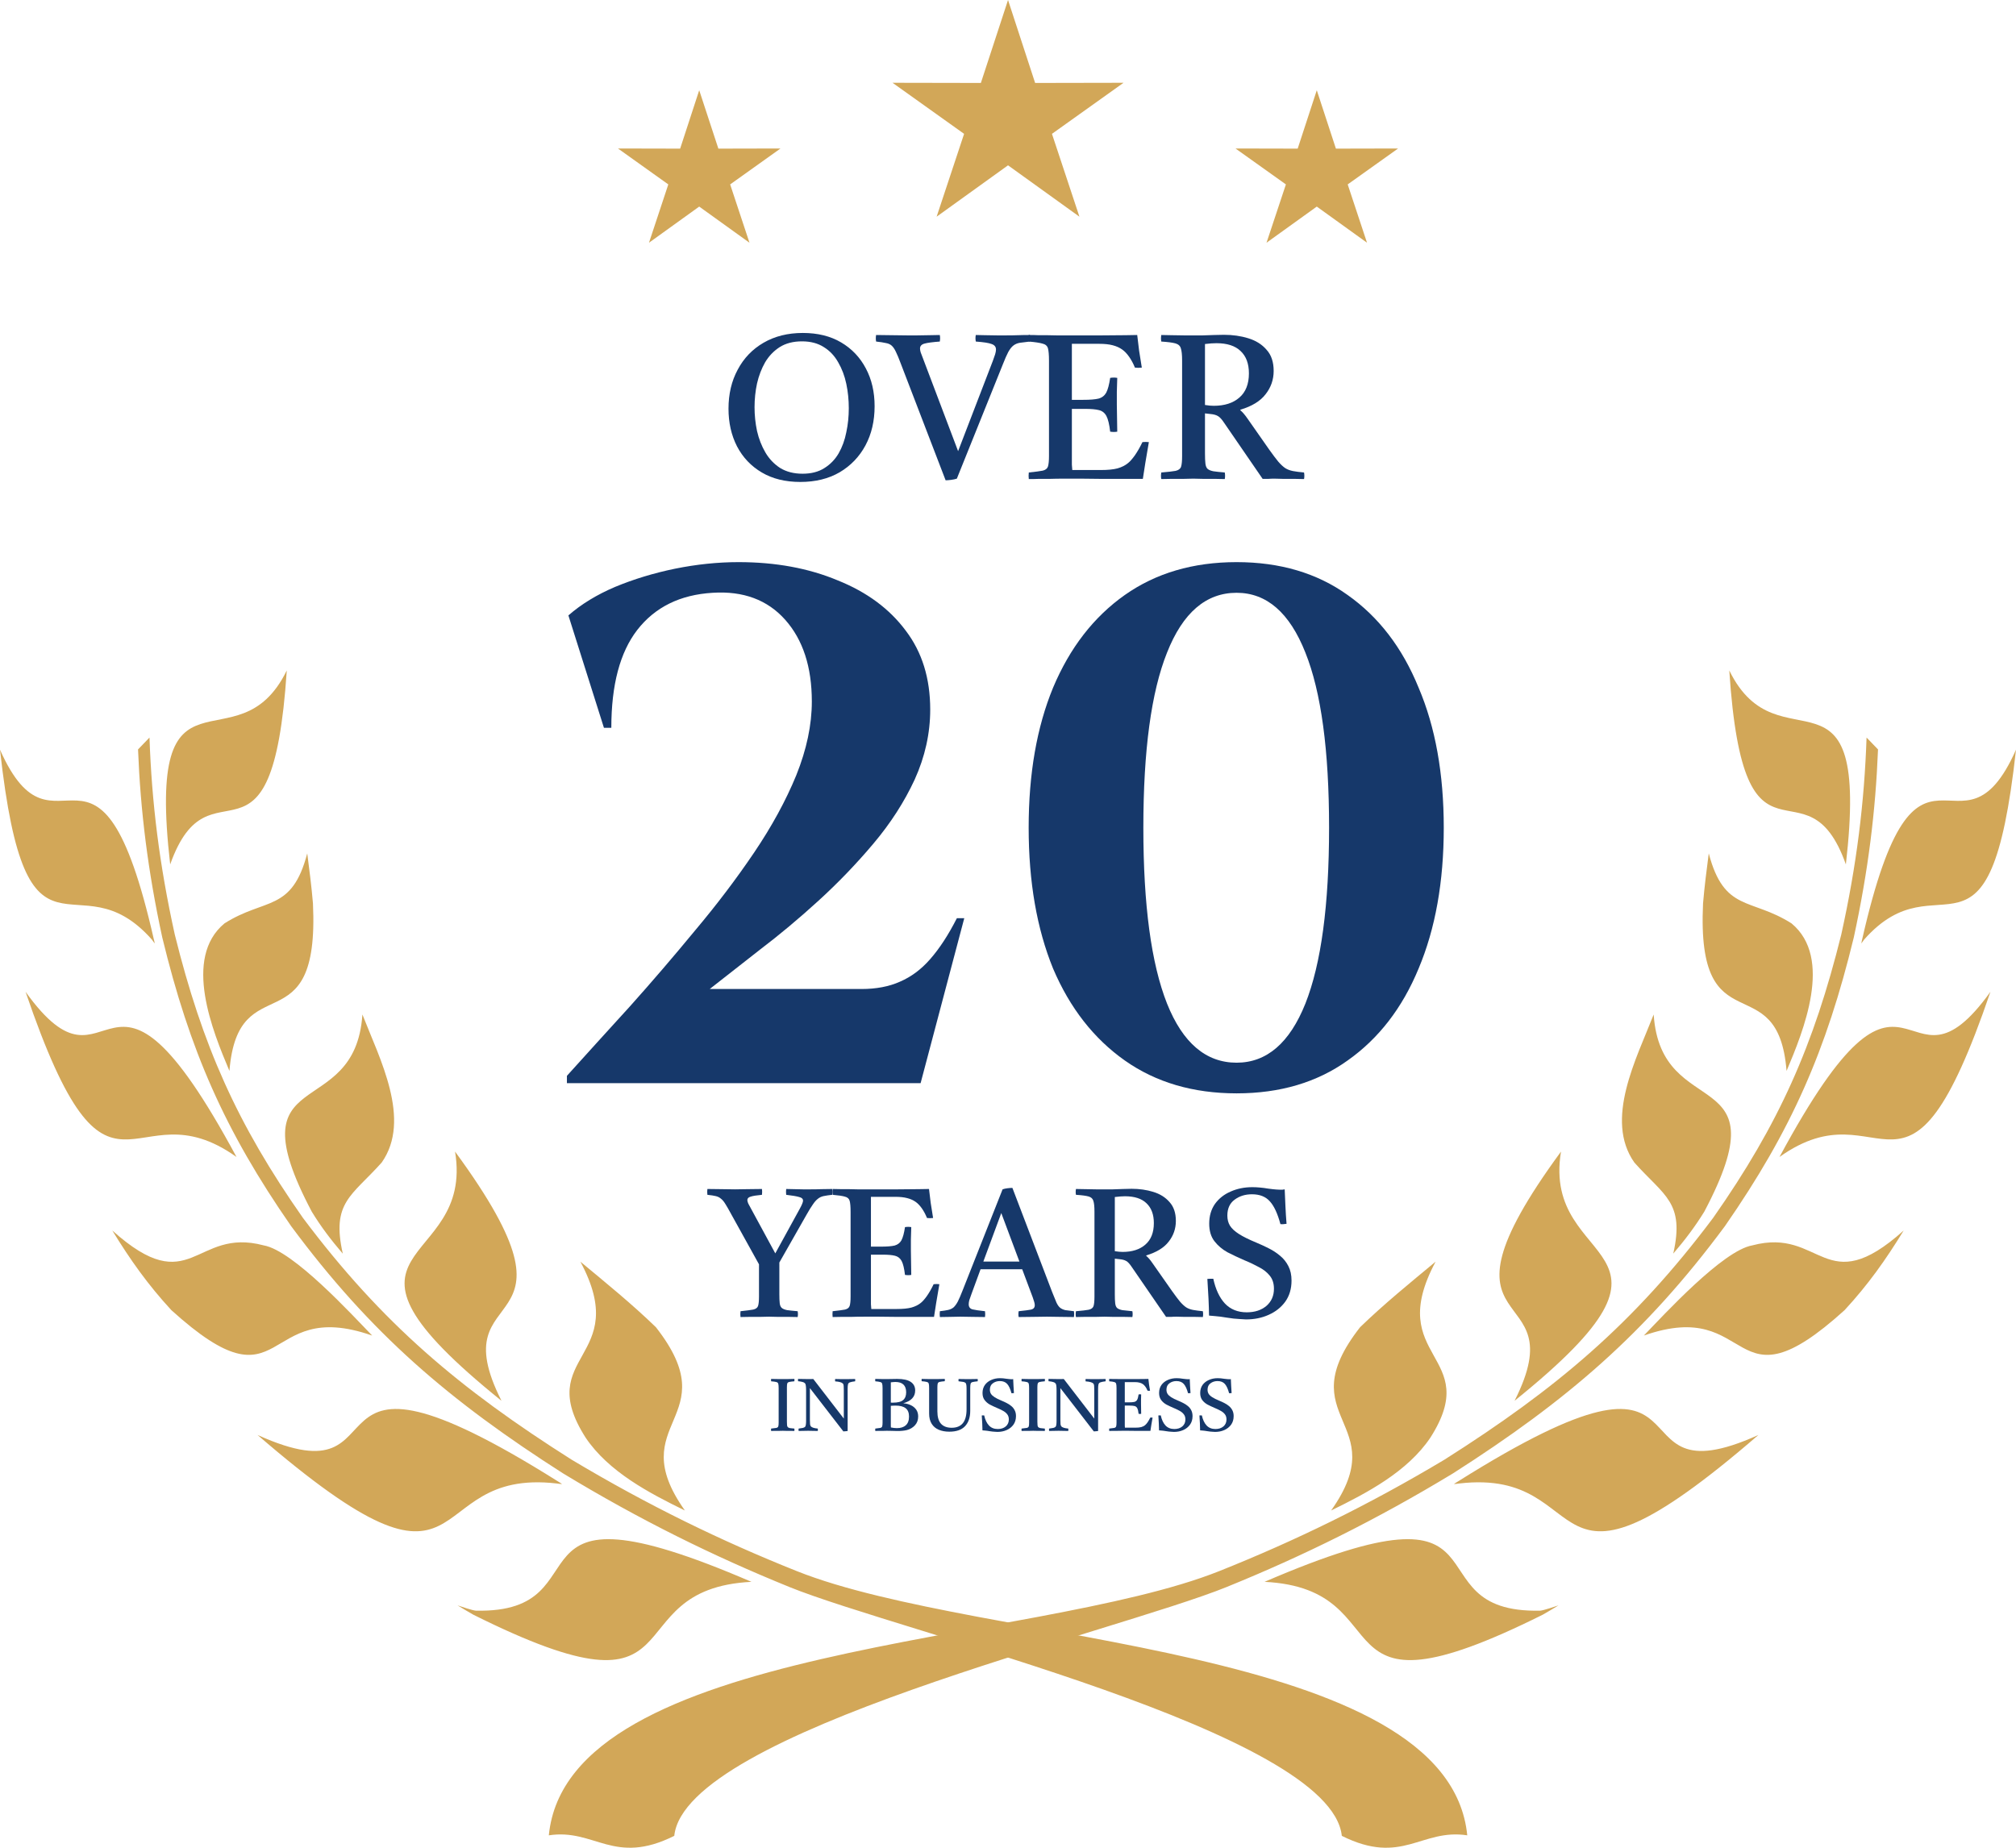
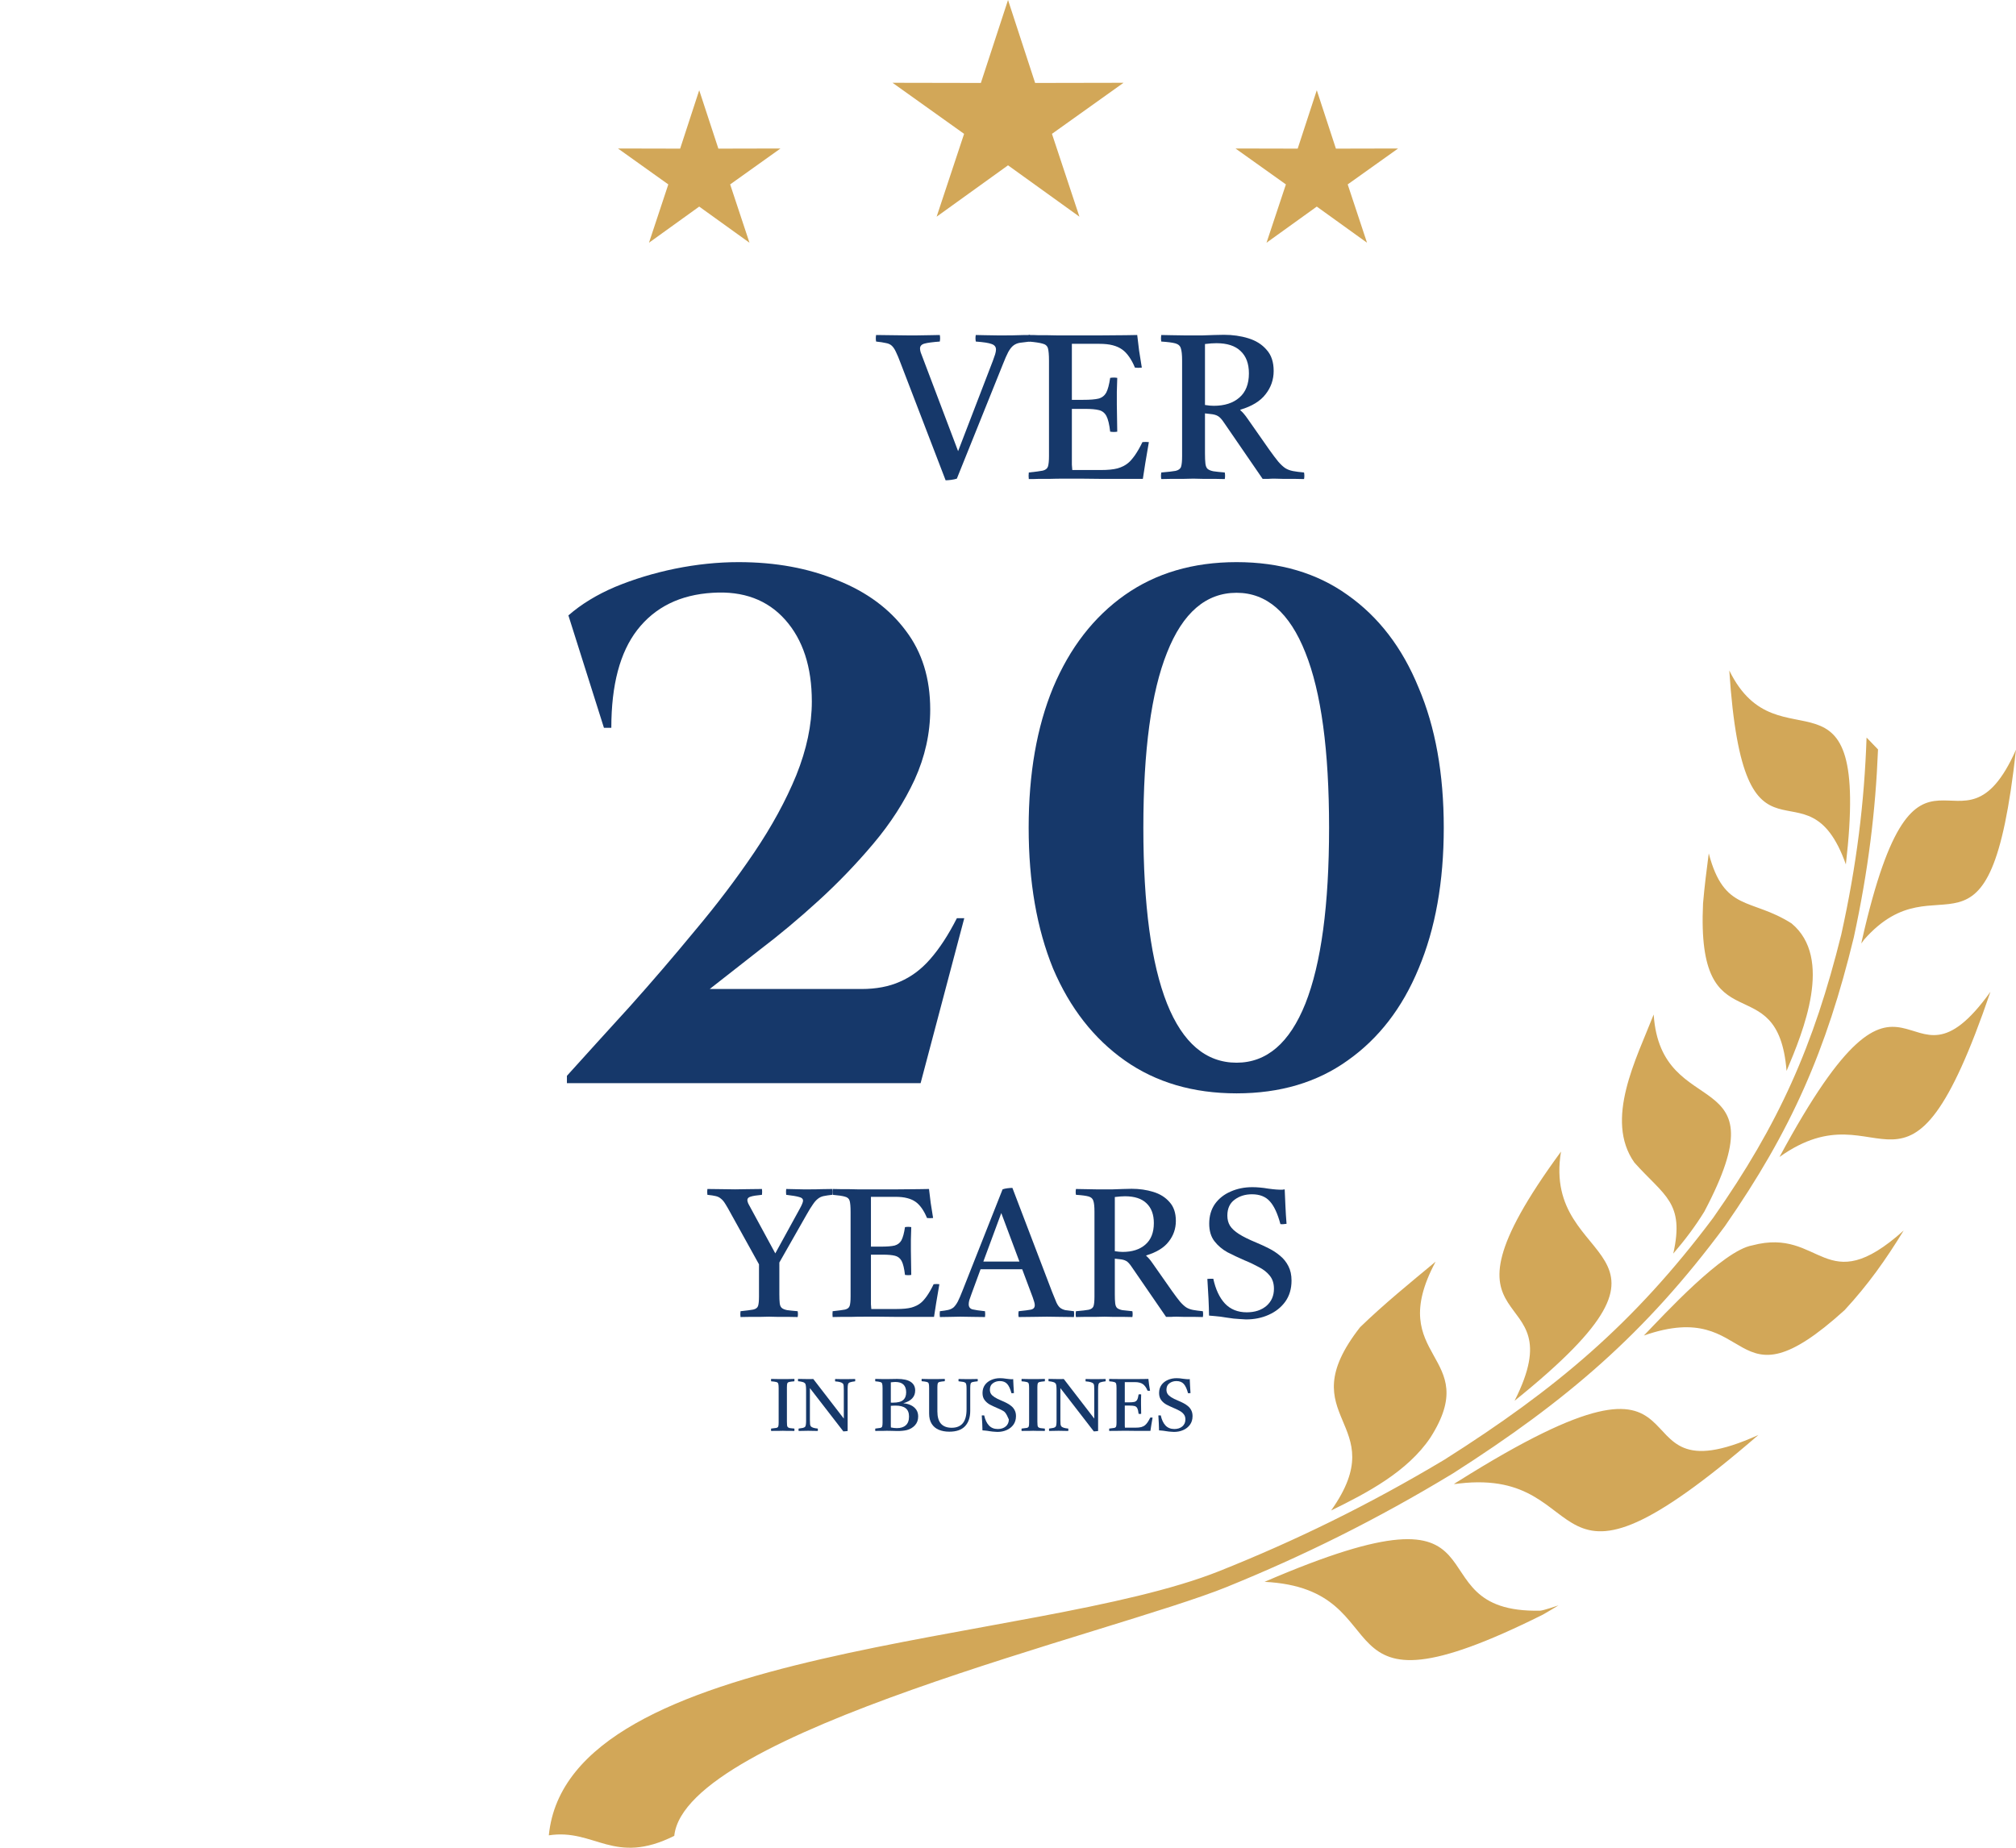
<svg xmlns="http://www.w3.org/2000/svg" width="72" height="66" viewBox="0 0 72 66" fill="none">
  <path fill-rule="evenodd" clip-rule="evenodd" d="M36.001 0L36.969 2.963L40.126 2.957L37.57 4.781L38.551 7.74L36.001 5.905L33.451 7.74L34.432 4.781L31.876 2.957L35.031 2.963L36.001 0Z" fill="#D2A758" />
  <path fill-rule="evenodd" clip-rule="evenodd" d="M24.972 3.223L25.656 5.309L27.875 5.304L26.077 6.587L26.767 8.67L24.972 7.379L23.178 8.67L23.868 6.587L22.07 5.304L24.291 5.309L24.972 3.223Z" fill="#D2A758" />
  <path fill-rule="evenodd" clip-rule="evenodd" d="M47.028 3.223L47.711 5.309L49.932 5.304L48.132 6.587L48.822 8.67L47.028 7.379L45.233 8.67L45.925 6.587L44.125 5.304L46.346 5.309L47.028 3.223Z" fill="#D2A758" />
  <path d="M47.542 53.953C48.828 53.325 50.265 52.568 51.082 51.356C52.992 48.369 49.404 48.553 51.272 45.066C50.356 45.826 49.429 46.579 48.574 47.408C45.999 50.703 49.802 50.76 47.542 53.951M45.159 56.504C54.421 52.507 50.188 57.64 55.009 57.532C55.133 57.522 55.527 57.388 55.661 57.343C55.476 57.457 55.288 57.567 55.1 57.675C46.798 61.817 50.234 56.755 45.159 56.502V56.504ZM51.925 53.01C51.96 52.987 52.038 52.931 52.071 52.916C61.791 46.807 57.237 53.769 62.8 51.257C54.784 58.184 57.129 52.409 52.119 52.989C52.092 52.998 51.964 53.006 51.925 53.01ZM54.092 50.035C61.2 44.311 55.04 45.433 55.75 41.134C50.645 48.096 56.345 45.575 54.092 50.035ZM58.709 47.705C59.421 46.97 61.529 44.665 62.584 44.484C65.065 43.824 65.16 46.488 67.989 43.953C67.344 45.005 66.719 45.887 65.879 46.797C61.721 50.564 62.72 46.298 58.709 47.705ZM59.757 44.781C60.176 44.291 60.529 43.828 60.868 43.279C63.709 37.899 59.32 40.159 59.06 36.237C58.442 37.819 57.292 39.994 58.37 41.525C59.437 42.721 60.174 42.941 59.759 44.781H59.757ZM63.554 41.326C68.309 32.495 67.931 39.821 71.087 35.427C68.065 44.285 67.291 38.662 63.554 41.326ZM63.806 38.253C64.403 36.838 65.48 34.223 63.983 32.983C62.528 32.059 61.58 32.586 61.027 30.483C60.949 31.077 60.874 31.67 60.823 32.269C60.577 37.479 63.496 34.413 63.806 38.251V38.253ZM66.475 33.702C66.481 33.674 66.498 33.574 66.506 33.553C68.476 24.883 70.012 31.261 72 26.779C71.056 35.327 69.275 30.497 66.57 33.568C66.552 33.6 66.5 33.665 66.475 33.7V33.702ZM65.924 30.876C66.816 23.118 63.533 27.575 61.76 23.948C62.282 31.869 64.502 26.87 65.924 30.876ZM43.828 56.679C46.534 55.58 49.15 54.291 51.892 52.629C55.942 50.041 58.75 47.651 61.605 43.796C63.983 40.371 65.228 37.514 66.207 33.484C66.723 31.1 66.985 28.968 67.072 26.769L66.663 26.345C66.583 28.664 66.312 30.884 65.759 33.384C64.776 37.341 63.54 40.143 61.184 43.501C58.353 47.278 55.579 49.611 51.582 52.142C48.849 53.776 46.243 55.042 43.545 56.119C36.897 58.773 20.273 58.699 19.601 65.557C21.246 65.305 21.917 66.655 24.081 65.576C24.471 61.864 39.771 58.327 43.83 56.679H43.828Z" fill="#D2A758" />
-   <path d="M24.458 53.953C23.172 53.325 21.735 52.568 20.918 51.356C19.008 48.369 22.596 48.553 20.728 45.066C21.644 45.826 22.571 46.579 23.426 47.408C26 50.703 22.198 50.76 24.458 53.951M26.841 56.504C17.579 52.507 21.812 57.64 16.993 57.532C16.869 57.522 16.475 57.388 16.341 57.343C16.526 57.457 16.714 57.567 16.902 57.675C25.204 61.817 21.768 56.755 26.841 56.502V56.504ZM20.075 53.01C20.038 52.987 19.962 52.931 19.929 52.916C10.209 46.807 14.763 53.769 9.199 51.257C17.216 58.184 14.871 52.409 19.881 52.989C19.908 52.998 20.036 53.006 20.075 53.01ZM17.91 50.035C10.802 44.311 16.962 45.433 16.252 41.134C21.357 48.096 15.657 45.575 17.91 50.035ZM13.291 47.705C12.579 46.97 10.471 44.665 9.416 44.484C6.937 43.824 6.84 46.488 4.011 43.953C4.655 45.005 5.281 45.887 6.119 46.797C10.277 50.564 9.278 46.298 13.289 47.705H13.291ZM12.243 44.781C11.823 44.291 11.47 43.828 11.134 43.279C8.293 37.899 12.682 40.159 12.943 36.237C13.56 37.819 14.71 39.994 13.632 41.525C12.565 42.721 11.828 42.941 12.243 44.781ZM8.446 41.326C3.691 32.495 4.069 39.821 0.913 35.427C3.935 44.285 4.709 38.662 8.446 41.326ZM8.194 38.253C7.597 36.838 6.522 34.223 8.017 32.983C9.472 32.059 10.42 32.586 10.973 30.483C11.051 31.077 11.126 31.67 11.177 32.269C11.423 37.479 8.504 34.413 8.194 38.251V38.253ZM5.527 33.702C5.521 33.674 5.504 33.574 5.494 33.553C3.524 24.883 1.988 31.261 0 26.779C0.943 35.327 2.725 30.497 5.43 33.568C5.448 33.6 5.5 33.665 5.527 33.7V33.702ZM6.078 30.876C5.186 23.118 8.467 27.575 10.242 23.948C9.72 31.869 7.5 26.87 6.078 30.876ZM28.174 56.679C25.468 55.58 22.852 54.291 20.11 52.629C16.06 50.041 13.252 47.651 10.397 43.796C8.019 40.371 6.774 37.514 5.795 33.484C5.279 31.1 5.017 28.968 4.93 26.769L5.339 26.345C5.419 28.664 5.69 30.884 6.243 33.384C7.226 37.341 8.462 40.143 10.818 43.501C13.649 47.278 16.423 49.611 20.42 52.142C23.154 53.776 25.759 55.042 28.457 56.119C35.103 58.773 51.727 58.699 52.402 65.557C50.756 65.305 50.083 66.655 47.922 65.576C47.529 61.864 32.231 58.327 28.172 56.679H28.174Z" fill="#D2A758" />
-   <path d="M31.236 14.51C31.236 15.037 31.127 15.504 30.909 15.91C30.691 16.315 30.384 16.635 29.987 16.87C29.591 17.1 29.123 17.215 28.583 17.215C28.047 17.215 27.589 17.102 27.208 16.877C26.826 16.652 26.531 16.342 26.323 15.946C26.12 15.55 26.018 15.101 26.018 14.598C26.018 14.075 26.127 13.61 26.346 13.205C26.564 12.794 26.871 12.474 27.267 12.244C27.668 12.01 28.137 11.893 28.672 11.893C29.202 11.893 29.658 12.005 30.039 12.23C30.421 12.455 30.716 12.765 30.924 13.161C31.132 13.552 31.236 14.001 31.236 14.51ZM30.314 14.583C30.314 14.285 30.285 13.994 30.225 13.71C30.166 13.427 30.069 13.171 29.935 12.941C29.806 12.711 29.636 12.53 29.422 12.398C29.209 12.261 28.949 12.193 28.642 12.193C28.33 12.193 28.065 12.261 27.847 12.398C27.634 12.535 27.46 12.716 27.326 12.941C27.198 13.166 27.101 13.417 27.037 13.696C26.977 13.974 26.948 14.258 26.948 14.546C26.948 14.83 26.977 15.113 27.037 15.397C27.101 15.675 27.2 15.929 27.334 16.159C27.468 16.389 27.644 16.574 27.862 16.716C28.085 16.853 28.352 16.921 28.664 16.921C28.971 16.921 29.229 16.855 29.437 16.723C29.65 16.591 29.821 16.416 29.95 16.196C30.079 15.971 30.171 15.719 30.225 15.441C30.285 15.162 30.314 14.876 30.314 14.583Z" fill="#16386A" />
  <path d="M33.772 17.156L32.167 12.977C32.102 12.802 32.045 12.665 31.996 12.567C31.951 12.469 31.901 12.396 31.847 12.347C31.793 12.298 31.721 12.266 31.631 12.252C31.547 12.232 31.433 12.215 31.29 12.2C31.275 12.122 31.275 12.044 31.29 11.966C31.463 11.966 31.644 11.968 31.832 11.973C32.025 11.978 32.211 11.98 32.39 11.98C32.499 11.98 32.622 11.98 32.761 11.98C32.905 11.976 33.046 11.973 33.185 11.973C33.328 11.968 33.455 11.966 33.564 11.966C33.579 12.039 33.579 12.117 33.564 12.2C33.301 12.22 33.118 12.244 33.014 12.274C32.91 12.303 32.858 12.362 32.858 12.45C32.858 12.484 32.865 12.528 32.88 12.582C32.9 12.63 32.922 12.689 32.947 12.758L34.218 16.115L35.459 12.889C35.494 12.797 35.521 12.719 35.541 12.655C35.561 12.586 35.571 12.53 35.571 12.486C35.571 12.389 35.519 12.323 35.414 12.288C35.315 12.249 35.127 12.22 34.85 12.2C34.835 12.117 34.835 12.039 34.85 11.966C34.924 11.966 35.033 11.968 35.177 11.973C35.32 11.973 35.464 11.976 35.608 11.98C35.751 11.98 35.86 11.98 35.935 11.98C36.093 11.98 36.234 11.978 36.358 11.973C36.487 11.968 36.628 11.966 36.782 11.966C36.797 12.044 36.797 12.122 36.782 12.2C36.638 12.215 36.519 12.23 36.425 12.244C36.336 12.259 36.259 12.291 36.195 12.34C36.13 12.389 36.069 12.467 36.009 12.574C35.955 12.677 35.89 12.824 35.816 13.014L34.173 17.097C34.114 17.117 34.044 17.131 33.965 17.141C33.891 17.151 33.827 17.156 33.772 17.156Z" fill="#16386A" />
  <path d="M36.743 17.112C36.733 17.039 36.733 16.96 36.743 16.877C36.976 16.853 37.142 16.831 37.241 16.811C37.34 16.787 37.402 16.738 37.427 16.665C37.451 16.587 37.464 16.462 37.464 16.291V12.882C37.464 12.677 37.451 12.53 37.427 12.442C37.402 12.354 37.337 12.298 37.233 12.274C37.134 12.244 36.971 12.22 36.743 12.2C36.733 12.127 36.733 12.049 36.743 11.966C36.872 11.966 36.983 11.968 37.077 11.973C37.176 11.973 37.276 11.973 37.375 11.973C37.474 11.973 37.593 11.976 37.731 11.98C37.87 11.98 38.046 11.98 38.259 11.98C38.651 11.98 39.017 11.98 39.359 11.98C39.701 11.976 39.986 11.973 40.214 11.973C40.442 11.968 40.575 11.966 40.615 11.966C40.635 12.147 40.657 12.332 40.682 12.523C40.712 12.714 40.744 12.916 40.779 13.131C40.694 13.141 40.613 13.141 40.533 13.131C40.474 12.985 40.404 12.855 40.325 12.743C40.246 12.63 40.164 12.545 40.08 12.486C39.986 12.418 39.872 12.367 39.738 12.332C39.609 12.298 39.448 12.281 39.255 12.281H38.281V14.282H38.69C38.928 14.282 39.109 14.268 39.233 14.238C39.357 14.204 39.448 14.133 39.508 14.026C39.567 13.913 39.614 13.737 39.649 13.498C39.738 13.483 39.822 13.483 39.902 13.498C39.897 13.713 39.892 13.879 39.887 13.996C39.887 14.109 39.887 14.192 39.887 14.246C39.887 14.299 39.887 14.343 39.887 14.378C39.887 14.407 39.887 14.431 39.887 14.451L39.902 15.419C39.827 15.433 39.743 15.433 39.649 15.419C39.619 15.159 39.575 14.974 39.515 14.861C39.456 14.749 39.367 14.678 39.248 14.649C39.134 14.62 38.97 14.605 38.757 14.605H38.281V16.196C38.281 16.362 38.281 16.496 38.281 16.599C38.286 16.697 38.291 16.76 38.296 16.789H39.315C39.562 16.789 39.76 16.77 39.909 16.731C40.063 16.687 40.189 16.623 40.288 16.54C40.357 16.486 40.439 16.393 40.533 16.262C40.627 16.125 40.717 15.968 40.801 15.792C40.88 15.783 40.957 15.783 41.031 15.792C40.982 16.066 40.94 16.313 40.905 16.533C40.87 16.753 40.84 16.943 40.816 17.105C40.593 17.105 40.35 17.105 40.087 17.105C39.825 17.105 39.562 17.105 39.3 17.105C39.037 17.1 38.797 17.097 38.579 17.097C38.366 17.097 38.195 17.097 38.066 17.097C37.833 17.097 37.642 17.1 37.493 17.105C37.35 17.105 37.221 17.105 37.107 17.105C36.998 17.11 36.877 17.112 36.743 17.112Z" fill="#16386A" />
  <path d="M43.229 14.788L43.035 14.766V16.196C43.035 16.347 43.04 16.467 43.05 16.555C43.06 16.643 43.085 16.706 43.125 16.745C43.169 16.785 43.239 16.814 43.333 16.833C43.432 16.848 43.568 16.863 43.742 16.877C43.756 16.956 43.756 17.034 43.742 17.112C43.642 17.112 43.523 17.11 43.385 17.105C43.246 17.105 43.107 17.105 42.968 17.105C42.83 17.1 42.713 17.097 42.619 17.097C42.53 17.097 42.414 17.1 42.27 17.105C42.126 17.105 41.983 17.105 41.839 17.105C41.695 17.11 41.574 17.112 41.475 17.112C41.46 17.039 41.46 16.96 41.475 16.877C41.712 16.858 41.883 16.838 41.987 16.819C42.092 16.794 42.156 16.745 42.181 16.672C42.206 16.594 42.218 16.467 42.218 16.291V12.875C42.218 12.675 42.203 12.53 42.173 12.442C42.148 12.354 42.084 12.296 41.98 12.266C41.876 12.237 41.708 12.215 41.475 12.2C41.46 12.127 41.46 12.049 41.475 11.966C41.569 11.966 41.69 11.968 41.839 11.973C41.992 11.973 42.141 11.976 42.285 11.98C42.433 11.98 42.542 11.98 42.612 11.98C42.701 11.98 42.815 11.98 42.954 11.98C43.097 11.976 43.239 11.971 43.377 11.966C43.521 11.961 43.633 11.959 43.712 11.959C44.024 11.959 44.314 12 44.581 12.083C44.854 12.166 45.072 12.303 45.235 12.494C45.404 12.679 45.488 12.931 45.488 13.249C45.488 13.562 45.391 13.84 45.198 14.084C45.01 14.329 44.71 14.512 44.299 14.634V14.656C44.373 14.715 44.457 14.813 44.552 14.949L45.332 16.064C45.461 16.244 45.567 16.386 45.652 16.489C45.741 16.591 45.825 16.67 45.904 16.723C45.983 16.772 46.075 16.806 46.179 16.826C46.283 16.846 46.415 16.863 46.573 16.877C46.588 16.956 46.588 17.034 46.573 17.112C46.479 17.112 46.363 17.11 46.224 17.105C46.085 17.105 45.951 17.105 45.822 17.105C45.694 17.1 45.59 17.097 45.51 17.097C45.431 17.097 45.362 17.1 45.302 17.105C45.243 17.105 45.173 17.105 45.094 17.105L43.719 15.103C43.635 14.976 43.561 14.896 43.496 14.861C43.432 14.822 43.343 14.798 43.229 14.788ZM43.035 14.466C43.1 14.475 43.157 14.483 43.206 14.488C43.256 14.492 43.303 14.495 43.348 14.495C43.734 14.495 44.039 14.397 44.262 14.202C44.49 14.006 44.604 13.718 44.604 13.337C44.604 12.99 44.505 12.723 44.306 12.538C44.113 12.352 43.826 12.259 43.444 12.259C43.395 12.259 43.333 12.261 43.258 12.266C43.189 12.271 43.115 12.279 43.035 12.288V14.466Z" fill="#16386A" />
  <path d="M21.569 25.996L20.3 21.982C20.758 21.582 21.313 21.243 21.965 20.965C22.634 20.687 23.348 20.47 24.105 20.314C24.881 20.157 25.638 20.079 26.378 20.079C27.699 20.079 28.88 20.296 29.919 20.731C30.959 21.148 31.769 21.747 32.35 22.529C32.932 23.294 33.222 24.232 33.222 25.344C33.222 26.195 33.037 27.029 32.667 27.846C32.297 28.645 31.804 29.41 31.188 30.14C30.588 30.852 29.937 31.53 29.232 32.173C28.527 32.816 27.831 33.398 27.144 33.919C26.475 34.44 25.876 34.91 25.347 35.327H30.765C31.293 35.327 31.751 35.24 32.139 35.066C32.544 34.892 32.905 34.623 33.222 34.258C33.557 33.876 33.874 33.389 34.174 32.798H34.438L32.879 38.689H20.247V38.428C20.952 37.646 21.701 36.821 22.493 35.952C23.286 35.066 24.061 34.162 24.819 33.242C25.594 32.321 26.299 31.391 26.933 30.453C27.567 29.514 28.069 28.593 28.439 27.69C28.809 26.769 28.994 25.891 28.994 25.057C28.994 23.824 28.677 22.851 28.043 22.138C27.409 21.426 26.545 21.104 25.453 21.174C24.29 21.243 23.392 21.686 22.758 22.503C22.141 23.302 21.833 24.467 21.833 25.996H21.569Z" fill="#16386A" />
  <path d="M44.164 20.079C45.714 20.079 47.035 20.47 48.128 21.252C49.237 22.034 50.083 23.137 50.664 24.562C51.264 25.97 51.563 27.638 51.563 29.566C51.563 31.495 51.264 33.172 50.664 34.597C50.083 36.004 49.237 37.099 48.128 37.881C47.035 38.663 45.714 39.054 44.164 39.054C42.614 39.054 41.283 38.663 40.173 37.881C39.064 37.099 38.209 36.004 37.61 34.597C37.029 33.172 36.738 31.495 36.738 29.566C36.738 27.638 37.029 25.97 37.61 24.562C38.209 23.137 39.064 22.034 40.173 21.252C41.283 20.47 42.614 20.079 44.164 20.079ZM44.164 21.174C43.072 21.174 42.243 21.886 41.68 23.311C41.116 24.718 40.834 26.804 40.834 29.566C40.834 32.329 41.116 34.423 41.68 35.848C42.243 37.255 43.072 37.959 44.164 37.959C45.238 37.959 46.058 37.255 46.621 35.848C47.185 34.423 47.467 32.329 47.467 29.566C47.467 26.804 47.185 24.718 46.621 23.311C46.058 21.886 45.238 21.174 44.164 21.174Z" fill="#16386A" />
  <path d="M28.805 43.389L27.834 45.096V46.23C27.834 46.364 27.838 46.471 27.847 46.549C27.856 46.627 27.88 46.684 27.92 46.718C27.959 46.753 28.023 46.779 28.111 46.797C28.2 46.809 28.325 46.822 28.488 46.836C28.501 46.905 28.501 46.975 28.488 47.044C28.395 47.044 28.285 47.042 28.158 47.038C28.03 47.038 27.902 47.038 27.774 47.038C27.651 47.033 27.548 47.031 27.464 47.031C27.38 47.031 27.277 47.033 27.154 47.038C27.03 47.038 26.905 47.038 26.777 47.038C26.649 47.042 26.539 47.044 26.447 47.044C26.438 46.979 26.438 46.909 26.447 46.836C26.658 46.814 26.81 46.794 26.902 46.777C26.995 46.755 27.052 46.712 27.074 46.647C27.096 46.577 27.107 46.466 27.107 46.314V45.161L26.103 43.349C26.024 43.202 25.958 43.087 25.905 43.004C25.852 42.917 25.799 42.854 25.746 42.815C25.698 42.772 25.636 42.741 25.561 42.724C25.491 42.707 25.392 42.691 25.264 42.678C25.255 42.609 25.255 42.539 25.264 42.47C25.423 42.47 25.586 42.472 25.753 42.476C25.92 42.481 26.085 42.483 26.248 42.483C26.389 42.483 26.546 42.481 26.718 42.476C26.889 42.472 27.054 42.47 27.213 42.47C27.222 42.535 27.222 42.605 27.213 42.678C27.024 42.696 26.889 42.717 26.81 42.743C26.731 42.765 26.691 42.806 26.691 42.867C26.691 42.898 26.702 42.939 26.724 42.991C26.75 43.039 26.784 43.1 26.823 43.174L27.689 44.77L28.561 43.18C28.64 43.037 28.68 42.939 28.68 42.887C28.68 42.822 28.633 42.778 28.541 42.757C28.453 42.73 28.299 42.704 28.078 42.678C28.07 42.605 28.07 42.535 28.078 42.47C28.149 42.47 28.239 42.472 28.349 42.476C28.459 42.476 28.567 42.478 28.673 42.483C28.783 42.483 28.873 42.483 28.944 42.483C29.085 42.483 29.215 42.481 29.334 42.476C29.457 42.472 29.587 42.47 29.723 42.47C29.732 42.539 29.732 42.609 29.723 42.678C29.596 42.691 29.492 42.707 29.413 42.724C29.334 42.741 29.265 42.774 29.208 42.822C29.151 42.865 29.091 42.932 29.03 43.024C28.968 43.111 28.893 43.232 28.805 43.389Z" fill="#16386A" />
  <path d="M29.737 47.044C29.729 46.979 29.729 46.909 29.737 46.836C29.944 46.814 30.092 46.794 30.18 46.777C30.268 46.755 30.323 46.712 30.345 46.647C30.367 46.577 30.378 46.466 30.378 46.314V43.284C30.378 43.102 30.367 42.972 30.345 42.893C30.323 42.815 30.266 42.765 30.173 42.743C30.085 42.717 29.94 42.696 29.737 42.678C29.729 42.613 29.729 42.544 29.737 42.47C29.852 42.47 29.951 42.472 30.035 42.476C30.123 42.476 30.211 42.476 30.299 42.476C30.387 42.476 30.493 42.478 30.616 42.483C30.739 42.483 30.896 42.483 31.085 42.483C31.433 42.483 31.759 42.483 32.063 42.483C32.367 42.478 32.62 42.476 32.823 42.476C33.025 42.472 33.144 42.47 33.179 42.47C33.197 42.631 33.217 42.796 33.239 42.965C33.265 43.135 33.294 43.315 33.325 43.506C33.25 43.515 33.177 43.515 33.107 43.506C33.054 43.376 32.992 43.26 32.922 43.16C32.851 43.061 32.779 42.985 32.704 42.932C32.62 42.872 32.519 42.826 32.4 42.796C32.285 42.765 32.142 42.75 31.97 42.75H31.105V44.529H31.468C31.68 44.529 31.84 44.516 31.951 44.49C32.061 44.459 32.142 44.396 32.195 44.301C32.248 44.201 32.29 44.044 32.321 43.832C32.4 43.819 32.475 43.819 32.545 43.832C32.541 44.023 32.536 44.17 32.532 44.275C32.532 44.375 32.532 44.449 32.532 44.496C32.532 44.544 32.532 44.583 32.532 44.614C32.532 44.64 32.532 44.661 32.532 44.679L32.545 45.539C32.479 45.552 32.404 45.552 32.321 45.539C32.294 45.309 32.255 45.144 32.202 45.044C32.149 44.944 32.069 44.881 31.964 44.855C31.863 44.829 31.717 44.816 31.528 44.816H31.105V46.23C31.105 46.377 31.105 46.497 31.105 46.588C31.109 46.675 31.114 46.731 31.118 46.757H32.023C32.243 46.757 32.42 46.74 32.552 46.705C32.688 46.666 32.801 46.61 32.889 46.536C32.95 46.488 33.023 46.406 33.107 46.288C33.19 46.167 33.27 46.028 33.344 45.871C33.415 45.862 33.483 45.862 33.549 45.871C33.505 46.114 33.468 46.334 33.437 46.529C33.406 46.725 33.38 46.894 33.358 47.038C33.16 47.038 32.944 47.038 32.71 47.038C32.477 47.038 32.243 47.038 32.01 47.038C31.777 47.033 31.563 47.031 31.369 47.031C31.18 47.031 31.028 47.031 30.913 47.031C30.706 47.031 30.537 47.033 30.405 47.038C30.277 47.038 30.162 47.038 30.061 47.038C29.964 47.042 29.856 47.044 29.737 47.044Z" fill="#16386A" />
  <path d="M33.567 47.044C33.558 46.975 33.558 46.905 33.567 46.836C33.69 46.822 33.789 46.807 33.864 46.79C33.939 46.773 34.003 46.742 34.056 46.699C34.108 46.651 34.159 46.581 34.208 46.49C34.256 46.395 34.313 46.262 34.379 46.093L35.806 42.483C35.855 42.465 35.912 42.452 35.978 42.444C36.049 42.435 36.108 42.431 36.157 42.431L37.577 46.151C37.639 46.308 37.689 46.432 37.729 46.523C37.769 46.61 37.813 46.673 37.861 46.712C37.91 46.751 37.971 46.779 38.046 46.797C38.121 46.809 38.224 46.822 38.356 46.836C38.365 46.905 38.365 46.975 38.356 47.044C38.202 47.044 38.044 47.042 37.881 47.038C37.718 47.033 37.555 47.031 37.392 47.031C37.225 47.031 37.055 47.033 36.883 47.038C36.716 47.042 36.548 47.044 36.381 47.044C36.368 46.979 36.368 46.909 36.381 46.836C36.597 46.814 36.747 46.794 36.83 46.777C36.914 46.755 36.956 46.703 36.956 46.62C36.956 46.586 36.949 46.547 36.936 46.503C36.923 46.46 36.905 46.406 36.883 46.34L36.507 45.337H35.02L34.69 46.236C34.659 46.319 34.635 46.388 34.617 46.445C34.604 46.497 34.597 46.544 34.597 46.588C34.597 46.684 34.642 46.744 34.73 46.77C34.822 46.792 34.972 46.814 35.179 46.836C35.188 46.909 35.188 46.979 35.179 47.044C35.029 47.044 34.882 47.042 34.736 47.038C34.591 47.033 34.443 47.031 34.294 47.031C34.17 47.031 34.051 47.033 33.937 47.038C33.822 47.042 33.699 47.044 33.567 47.044ZM35.119 45.063H36.408L35.76 43.33L35.119 45.063Z" fill="#16386A" />
  <path d="M39.986 44.978L39.815 44.959V46.23C39.815 46.364 39.819 46.471 39.828 46.549C39.837 46.627 39.859 46.684 39.894 46.718C39.934 46.753 39.995 46.779 40.079 46.797C40.167 46.809 40.288 46.822 40.442 46.836C40.455 46.905 40.455 46.975 40.442 47.044C40.354 47.044 40.248 47.042 40.125 47.038C40.002 47.038 39.879 47.038 39.755 47.038C39.632 47.033 39.528 47.031 39.445 47.031C39.365 47.031 39.262 47.033 39.134 47.038C39.006 47.038 38.879 47.038 38.751 47.038C38.623 47.042 38.515 47.044 38.427 47.044C38.414 46.979 38.414 46.909 38.427 46.836C38.639 46.818 38.791 46.801 38.883 46.783C38.976 46.762 39.033 46.718 39.055 46.653C39.077 46.584 39.088 46.471 39.088 46.314V43.278C39.088 43.1 39.075 42.972 39.048 42.893C39.026 42.815 38.969 42.763 38.877 42.737C38.784 42.711 38.634 42.691 38.427 42.678C38.414 42.613 38.414 42.544 38.427 42.47C38.511 42.47 38.619 42.472 38.751 42.476C38.888 42.476 39.02 42.478 39.147 42.483C39.279 42.483 39.376 42.483 39.438 42.483C39.517 42.483 39.619 42.483 39.742 42.483C39.87 42.478 39.995 42.474 40.118 42.47C40.246 42.465 40.345 42.463 40.416 42.463C40.693 42.463 40.951 42.5 41.189 42.574C41.431 42.648 41.625 42.77 41.77 42.939C41.92 43.104 41.995 43.328 41.995 43.61C41.995 43.888 41.909 44.136 41.737 44.353C41.57 44.57 41.303 44.733 40.938 44.842V44.861C41.004 44.913 41.079 45 41.162 45.122L41.856 46.112C41.971 46.273 42.065 46.399 42.14 46.49C42.219 46.581 42.294 46.651 42.365 46.699C42.435 46.742 42.517 46.773 42.609 46.79C42.702 46.807 42.818 46.822 42.959 46.836C42.972 46.905 42.972 46.975 42.959 47.044C42.876 47.044 42.772 47.042 42.649 47.038C42.526 47.038 42.407 47.038 42.292 47.038C42.178 47.033 42.085 47.031 42.015 47.031C41.944 47.031 41.882 47.033 41.83 47.038C41.777 47.038 41.715 47.038 41.645 47.038L40.422 45.259C40.347 45.146 40.282 45.074 40.224 45.044C40.167 45.009 40.088 44.987 39.986 44.978ZM39.815 44.692C39.872 44.7 39.922 44.707 39.967 44.711C40.011 44.716 40.052 44.718 40.092 44.718C40.436 44.718 40.706 44.631 40.905 44.457C41.107 44.283 41.209 44.027 41.209 43.688C41.209 43.38 41.12 43.143 40.944 42.978C40.773 42.813 40.517 42.73 40.178 42.73C40.134 42.73 40.079 42.733 40.013 42.737C39.951 42.741 39.885 42.748 39.815 42.757V44.692Z" fill="#16386A" />
  <path d="M44.501 47.129C44.497 47.129 44.424 47.124 44.283 47.116C44.146 47.111 43.988 47.094 43.807 47.064C43.657 47.038 43.521 47.02 43.398 47.011C43.279 46.998 43.206 46.992 43.18 46.992C43.175 46.631 43.155 46.195 43.12 45.682C43.155 45.678 43.191 45.676 43.226 45.676C43.266 45.676 43.301 45.676 43.332 45.676C43.415 46.058 43.554 46.353 43.748 46.562C43.946 46.77 44.206 46.875 44.527 46.875C44.814 46.875 45.047 46.799 45.228 46.647C45.408 46.49 45.498 46.286 45.498 46.034C45.498 45.843 45.448 45.687 45.347 45.565C45.25 45.443 45.12 45.341 44.957 45.259C44.798 45.172 44.629 45.091 44.448 45.018C44.237 44.926 44.034 44.831 43.84 44.731C43.651 44.627 43.495 44.494 43.371 44.333C43.248 44.173 43.186 43.964 43.186 43.708C43.186 43.434 43.255 43.2 43.391 43.004C43.532 42.809 43.719 42.661 43.953 42.561C44.186 42.457 44.444 42.405 44.726 42.405C44.814 42.405 44.904 42.409 44.996 42.418C45.093 42.426 45.192 42.439 45.294 42.457C45.422 42.474 45.518 42.485 45.584 42.489C45.655 42.494 45.701 42.496 45.723 42.496C45.736 42.496 45.761 42.496 45.796 42.496C45.831 42.492 45.86 42.487 45.882 42.483C45.891 42.674 45.899 42.872 45.908 43.076C45.917 43.28 45.93 43.493 45.948 43.714C45.86 43.727 45.787 43.732 45.73 43.727C45.629 43.349 45.503 43.078 45.353 42.913C45.203 42.743 44.99 42.659 44.712 42.659C44.47 42.659 44.263 42.724 44.091 42.854C43.92 42.98 43.834 43.169 43.834 43.421C43.834 43.556 43.864 43.675 43.926 43.779C43.992 43.884 44.1 43.984 44.25 44.079C44.4 44.175 44.607 44.277 44.871 44.386C45.016 44.446 45.162 44.514 45.307 44.587C45.457 44.661 45.593 44.75 45.717 44.855C45.84 44.955 45.939 45.078 46.014 45.226C46.089 45.37 46.126 45.541 46.126 45.741C46.126 46.036 46.051 46.288 45.901 46.497C45.752 46.701 45.554 46.857 45.307 46.966C45.065 47.075 44.796 47.129 44.501 47.129Z" fill="#16386A" />
  <path d="M28.104 49.551V50.782C28.104 50.837 28.106 50.88 28.109 50.911C28.113 50.943 28.123 50.966 28.139 50.98C28.155 50.994 28.181 51.005 28.217 51.012C28.252 51.017 28.303 51.023 28.37 51.028C28.375 51.056 28.375 51.084 28.37 51.113C28.334 51.113 28.29 51.112 28.238 51.11C28.186 51.11 28.134 51.11 28.082 51.11C28.032 51.108 27.99 51.107 27.956 51.107C27.922 51.107 27.879 51.108 27.828 51.11C27.777 51.11 27.726 51.11 27.674 51.11C27.624 51.112 27.58 51.113 27.54 51.113C27.535 51.086 27.535 51.058 27.54 51.028C27.626 51.019 27.688 51.011 27.726 51.004C27.763 50.995 27.786 50.978 27.795 50.951C27.804 50.925 27.809 50.88 27.809 50.816V49.585C27.809 49.511 27.804 49.458 27.795 49.426C27.786 49.395 27.763 49.374 27.726 49.366C27.688 49.355 27.626 49.346 27.54 49.339C27.537 49.313 27.537 49.284 27.54 49.254C27.578 49.254 27.623 49.255 27.674 49.257C27.728 49.257 27.781 49.258 27.833 49.26C27.885 49.26 27.928 49.26 27.962 49.26C27.996 49.26 28.038 49.26 28.088 49.26C28.138 49.258 28.189 49.257 28.241 49.257C28.293 49.255 28.336 49.254 28.37 49.254C28.375 49.281 28.375 49.309 28.37 49.339C28.285 49.346 28.225 49.354 28.187 49.363C28.149 49.372 28.126 49.389 28.117 49.416C28.108 49.442 28.104 49.487 28.104 49.551Z" fill="#16386A" />
  <path d="M30.12 51.129L28.925 49.583V50.716C28.925 50.783 28.927 50.835 28.931 50.872C28.934 50.907 28.945 50.934 28.963 50.954C28.981 50.971 29.009 50.986 29.046 50.999C29.084 51.011 29.137 51.021 29.207 51.028C29.211 51.056 29.211 51.084 29.207 51.113C29.154 51.113 29.094 51.112 29.027 51.11C28.963 51.108 28.909 51.107 28.864 51.107C28.819 51.107 28.764 51.108 28.697 51.11C28.633 51.112 28.575 51.113 28.523 51.113C28.517 51.086 28.517 51.058 28.523 51.028C28.587 51.019 28.637 51.011 28.673 51.004C28.709 50.995 28.735 50.983 28.751 50.967C28.767 50.949 28.777 50.924 28.78 50.89C28.786 50.857 28.789 50.81 28.789 50.75V49.665C28.789 49.594 28.786 49.538 28.78 49.498C28.777 49.457 28.765 49.427 28.746 49.408C28.728 49.387 28.699 49.372 28.66 49.363C28.622 49.352 28.569 49.343 28.501 49.336C28.5 49.31 28.5 49.283 28.501 49.254C28.557 49.254 28.616 49.255 28.679 49.257C28.741 49.259 28.804 49.26 28.866 49.26C28.875 49.26 28.899 49.26 28.939 49.26C28.98 49.26 29.016 49.259 29.046 49.257L30.136 50.671V49.654C30.136 49.587 30.134 49.535 30.131 49.498C30.129 49.461 30.118 49.434 30.098 49.416C30.061 49.377 29.97 49.352 29.827 49.342C29.822 49.312 29.822 49.283 29.827 49.257C29.861 49.257 29.901 49.258 29.948 49.26C29.996 49.26 30.043 49.261 30.088 49.262C30.132 49.262 30.169 49.262 30.198 49.262C30.242 49.262 30.298 49.261 30.364 49.26C30.43 49.258 30.489 49.257 30.541 49.257C30.545 49.283 30.545 49.311 30.541 49.339C30.455 49.35 30.394 49.362 30.356 49.376C30.318 49.389 30.295 49.412 30.286 49.448C30.277 49.483 30.273 49.54 30.273 49.62V51.115C30.255 51.119 30.231 51.121 30.2 51.123C30.17 51.127 30.143 51.129 30.12 51.129Z" fill="#16386A" />
  <path d="M32.046 51.115C31.983 51.115 31.918 51.114 31.85 51.11C31.784 51.108 31.725 51.107 31.673 51.107C31.644 51.107 31.604 51.108 31.552 51.11C31.5 51.11 31.448 51.11 31.394 51.11C31.34 51.112 31.295 51.113 31.26 51.113C31.256 51.086 31.256 51.058 31.26 51.028C31.344 51.019 31.404 51.011 31.439 51.004C31.475 50.995 31.498 50.978 31.506 50.951C31.515 50.923 31.52 50.878 31.52 50.816V49.585C31.52 49.511 31.515 49.458 31.506 49.426C31.498 49.395 31.474 49.374 31.437 49.366C31.401 49.355 31.342 49.346 31.26 49.339C31.256 49.313 31.256 49.284 31.26 49.254C31.297 49.254 31.342 49.255 31.394 49.257C31.446 49.257 31.497 49.258 31.547 49.26C31.599 49.26 31.642 49.26 31.676 49.26C31.731 49.26 31.795 49.259 31.866 49.257C31.939 49.255 31.998 49.254 32.041 49.254C32.259 49.254 32.421 49.29 32.526 49.36C32.632 49.431 32.685 49.533 32.685 49.667C32.685 49.892 32.544 50.043 32.263 50.123V50.125C32.36 50.132 32.448 50.154 32.526 50.191C32.607 50.228 32.671 50.281 32.72 50.348C32.768 50.415 32.792 50.498 32.792 50.596C32.792 50.722 32.754 50.827 32.677 50.911C32.6 50.994 32.504 51.051 32.389 51.081C32.339 51.093 32.286 51.102 32.228 51.107C32.171 51.113 32.11 51.115 32.046 51.115ZM31.974 50.207C31.952 50.207 31.927 50.208 31.898 50.21C31.872 50.21 31.844 50.212 31.815 50.215V50.803C31.815 50.847 31.815 50.884 31.815 50.914C31.815 50.944 31.816 50.969 31.818 50.988C31.897 51.004 31.967 51.012 32.03 51.012C32.168 51.012 32.274 50.978 32.349 50.911C32.426 50.843 32.465 50.739 32.465 50.599C32.465 50.463 32.425 50.364 32.347 50.303C32.268 50.239 32.144 50.207 31.974 50.207ZM31.815 50.099C31.829 50.101 31.842 50.102 31.853 50.102C31.865 50.102 31.877 50.102 31.888 50.102C32.059 50.102 32.181 50.072 32.253 50.011C32.326 49.95 32.363 49.857 32.363 49.733C32.363 49.486 32.233 49.363 31.974 49.363C31.947 49.363 31.921 49.365 31.896 49.368C31.872 49.37 31.846 49.373 31.815 49.376V50.099Z" fill="#16386A" />
  <path d="M32.917 49.254C32.953 49.254 32.996 49.255 33.046 49.257C33.098 49.257 33.149 49.258 33.199 49.26C33.251 49.26 33.294 49.26 33.328 49.26C33.362 49.26 33.404 49.26 33.454 49.26C33.506 49.258 33.558 49.257 33.61 49.257C33.662 49.255 33.706 49.254 33.741 49.254C33.747 49.281 33.747 49.308 33.741 49.336C33.659 49.343 33.599 49.351 33.562 49.36C33.524 49.369 33.501 49.387 33.492 49.413C33.483 49.44 33.478 49.485 33.478 49.548V50.414C33.478 50.611 33.521 50.759 33.607 50.856C33.695 50.951 33.822 50.999 33.988 50.999C34.164 50.999 34.296 50.945 34.386 50.837C34.475 50.73 34.52 50.563 34.52 50.337V49.612C34.52 49.55 34.517 49.502 34.512 49.469C34.508 49.434 34.496 49.408 34.477 49.392C34.459 49.376 34.431 49.366 34.394 49.36C34.356 49.353 34.303 49.346 34.235 49.339C34.23 49.313 34.23 49.285 34.235 49.257C34.284 49.257 34.342 49.258 34.41 49.26C34.478 49.261 34.532 49.262 34.573 49.262C34.618 49.262 34.674 49.261 34.74 49.26C34.808 49.258 34.867 49.257 34.917 49.257C34.922 49.283 34.922 49.311 34.917 49.339C34.835 49.348 34.775 49.357 34.737 49.366C34.7 49.374 34.675 49.394 34.665 49.424C34.656 49.454 34.651 49.505 34.651 49.577V50.393C34.651 50.627 34.59 50.811 34.466 50.943C34.343 51.074 34.156 51.139 33.905 51.139C33.762 51.139 33.636 51.116 33.527 51.07C33.419 51.024 33.335 50.954 33.275 50.858C33.214 50.761 33.183 50.64 33.183 50.493V49.583C33.183 49.508 33.179 49.456 33.17 49.424C33.161 49.392 33.138 49.372 33.1 49.363C33.062 49.352 33.002 49.343 32.917 49.336C32.912 49.31 32.912 49.283 32.917 49.254Z" fill="#16386A" />
-   <path d="M35.624 51.147C35.623 51.147 35.593 51.145 35.536 51.142C35.48 51.14 35.416 51.133 35.343 51.121C35.282 51.11 35.226 51.103 35.176 51.099C35.128 51.094 35.098 51.092 35.088 51.092C35.086 50.945 35.078 50.768 35.063 50.559C35.078 50.558 35.092 50.557 35.106 50.557C35.123 50.557 35.137 50.557 35.149 50.557C35.183 50.712 35.24 50.832 35.319 50.917C35.399 51.002 35.505 51.044 35.635 51.044C35.752 51.044 35.846 51.013 35.92 50.951C35.993 50.888 36.03 50.805 36.03 50.702C36.03 50.625 36.009 50.561 35.968 50.512C35.929 50.462 35.876 50.421 35.81 50.387C35.745 50.352 35.676 50.319 35.603 50.289C35.517 50.252 35.435 50.214 35.356 50.173C35.279 50.131 35.216 50.077 35.166 50.011C35.115 49.946 35.09 49.861 35.09 49.757C35.09 49.646 35.118 49.551 35.174 49.471C35.231 49.392 35.307 49.332 35.402 49.291C35.496 49.249 35.601 49.228 35.716 49.228C35.752 49.228 35.788 49.23 35.826 49.233C35.865 49.237 35.905 49.242 35.947 49.249C35.998 49.256 36.038 49.261 36.065 49.262C36.093 49.264 36.112 49.265 36.121 49.265C36.126 49.265 36.136 49.265 36.151 49.265C36.165 49.263 36.176 49.261 36.185 49.26C36.189 49.337 36.193 49.418 36.196 49.501C36.2 49.584 36.205 49.67 36.212 49.76C36.176 49.765 36.147 49.767 36.124 49.765C36.083 49.612 36.032 49.501 35.971 49.434C35.91 49.366 35.823 49.331 35.71 49.331C35.612 49.331 35.528 49.358 35.458 49.411C35.388 49.462 35.353 49.538 35.353 49.641C35.353 49.696 35.366 49.744 35.391 49.786C35.418 49.829 35.462 49.869 35.523 49.908C35.583 49.947 35.667 49.989 35.775 50.033C35.834 50.057 35.893 50.085 35.952 50.115C36.013 50.145 36.068 50.181 36.118 50.223C36.168 50.264 36.209 50.314 36.239 50.374C36.27 50.432 36.285 50.502 36.285 50.583C36.285 50.703 36.254 50.806 36.193 50.89C36.133 50.973 36.052 51.037 35.952 51.081C35.853 51.125 35.744 51.147 35.624 51.147Z" fill="#16386A" />
+   <path d="M35.624 51.147C35.623 51.147 35.593 51.145 35.536 51.142C35.48 51.14 35.416 51.133 35.343 51.121C35.282 51.11 35.226 51.103 35.176 51.099C35.128 51.094 35.098 51.092 35.088 51.092C35.086 50.945 35.078 50.768 35.063 50.559C35.078 50.558 35.092 50.557 35.106 50.557C35.123 50.557 35.137 50.557 35.149 50.557C35.183 50.712 35.24 50.832 35.319 50.917C35.399 51.002 35.505 51.044 35.635 51.044C35.752 51.044 35.846 51.013 35.92 50.951C35.993 50.888 36.03 50.805 36.03 50.702C35.929 50.462 35.876 50.421 35.81 50.387C35.745 50.352 35.676 50.319 35.603 50.289C35.517 50.252 35.435 50.214 35.356 50.173C35.279 50.131 35.216 50.077 35.166 50.011C35.115 49.946 35.09 49.861 35.09 49.757C35.09 49.646 35.118 49.551 35.174 49.471C35.231 49.392 35.307 49.332 35.402 49.291C35.496 49.249 35.601 49.228 35.716 49.228C35.752 49.228 35.788 49.23 35.826 49.233C35.865 49.237 35.905 49.242 35.947 49.249C35.998 49.256 36.038 49.261 36.065 49.262C36.093 49.264 36.112 49.265 36.121 49.265C36.126 49.265 36.136 49.265 36.151 49.265C36.165 49.263 36.176 49.261 36.185 49.26C36.189 49.337 36.193 49.418 36.196 49.501C36.2 49.584 36.205 49.67 36.212 49.76C36.176 49.765 36.147 49.767 36.124 49.765C36.083 49.612 36.032 49.501 35.971 49.434C35.91 49.366 35.823 49.331 35.71 49.331C35.612 49.331 35.528 49.358 35.458 49.411C35.388 49.462 35.353 49.538 35.353 49.641C35.353 49.696 35.366 49.744 35.391 49.786C35.418 49.829 35.462 49.869 35.523 49.908C35.583 49.947 35.667 49.989 35.775 50.033C35.834 50.057 35.893 50.085 35.952 50.115C36.013 50.145 36.068 50.181 36.118 50.223C36.168 50.264 36.209 50.314 36.239 50.374C36.27 50.432 36.285 50.502 36.285 50.583C36.285 50.703 36.254 50.806 36.193 50.89C36.133 50.973 36.052 51.037 35.952 51.081C35.853 51.125 35.744 51.147 35.624 51.147Z" fill="#16386A" />
  <path d="M37.049 49.551V50.782C37.049 50.837 37.051 50.88 37.055 50.911C37.058 50.943 37.068 50.966 37.084 50.98C37.1 50.994 37.126 51.005 37.162 51.012C37.198 51.017 37.249 51.023 37.315 51.028C37.32 51.056 37.32 51.084 37.315 51.113C37.279 51.113 37.235 51.112 37.184 51.11C37.132 51.11 37.08 51.11 37.028 51.11C36.978 51.108 36.936 51.107 36.902 51.107C36.868 51.107 36.825 51.108 36.773 51.11C36.723 51.11 36.672 51.11 36.62 51.11C36.57 51.112 36.525 51.113 36.486 51.113C36.48 51.086 36.48 51.058 36.486 51.028C36.572 51.019 36.633 51.011 36.671 51.004C36.708 50.995 36.732 50.978 36.741 50.951C36.75 50.925 36.754 50.88 36.754 50.816V49.585C36.754 49.511 36.75 49.458 36.741 49.426C36.732 49.395 36.708 49.374 36.671 49.366C36.633 49.355 36.572 49.346 36.486 49.339C36.482 49.313 36.482 49.284 36.486 49.254C36.523 49.254 36.568 49.255 36.62 49.257C36.673 49.257 36.726 49.258 36.778 49.26C36.83 49.26 36.873 49.26 36.907 49.26C36.941 49.26 36.983 49.26 37.033 49.26C37.083 49.258 37.134 49.257 37.186 49.257C37.238 49.255 37.281 49.254 37.315 49.254C37.32 49.281 37.32 49.309 37.315 49.339C37.231 49.346 37.17 49.354 37.133 49.363C37.095 49.372 37.072 49.389 37.063 49.416C37.054 49.442 37.049 49.487 37.049 49.551Z" fill="#16386A" />
  <path d="M39.065 51.129L37.871 49.583V50.716C37.871 50.783 37.873 50.835 37.876 50.872C37.88 50.907 37.891 50.934 37.908 50.954C37.926 50.971 37.954 50.986 37.992 50.999C38.029 51.011 38.083 51.021 38.153 51.028C38.156 51.056 38.156 51.084 38.153 51.113C38.099 51.113 38.039 51.112 37.973 51.11C37.908 51.108 37.854 51.107 37.809 51.107C37.764 51.107 37.709 51.108 37.643 51.11C37.578 51.112 37.52 51.113 37.468 51.113C37.463 51.086 37.463 51.058 37.468 51.028C37.533 51.019 37.583 51.011 37.619 51.004C37.654 50.995 37.68 50.983 37.696 50.967C37.712 50.949 37.722 50.924 37.726 50.89C37.731 50.857 37.734 50.81 37.734 50.75V49.665C37.734 49.594 37.731 49.538 37.726 49.498C37.722 49.457 37.711 49.427 37.691 49.408C37.673 49.387 37.645 49.372 37.605 49.363C37.568 49.352 37.515 49.343 37.447 49.336C37.445 49.31 37.445 49.283 37.447 49.254C37.502 49.254 37.561 49.255 37.624 49.257C37.687 49.259 37.749 49.26 37.812 49.26C37.821 49.26 37.845 49.26 37.884 49.26C37.925 49.26 37.961 49.259 37.992 49.257L39.081 50.671V49.654C39.081 49.587 39.08 49.535 39.076 49.498C39.074 49.461 39.063 49.434 39.044 49.416C39.006 49.377 38.916 49.352 38.773 49.342C38.767 49.312 38.767 49.283 38.773 49.257C38.807 49.257 38.847 49.258 38.893 49.26C38.942 49.26 38.988 49.261 39.033 49.262C39.078 49.262 39.114 49.262 39.143 49.262C39.188 49.262 39.243 49.261 39.309 49.26C39.376 49.258 39.435 49.257 39.486 49.257C39.49 49.283 39.49 49.311 39.486 49.339C39.401 49.35 39.339 49.362 39.301 49.376C39.264 49.389 39.24 49.412 39.232 49.448C39.223 49.483 39.218 49.54 39.218 49.62V51.115C39.2 51.119 39.176 51.121 39.146 51.123C39.115 51.127 39.088 51.129 39.065 51.129Z" fill="#16386A" />
  <path d="M39.615 51.113C39.612 51.086 39.612 51.058 39.615 51.028C39.699 51.019 39.759 51.011 39.795 51.004C39.831 50.995 39.853 50.978 39.862 50.951C39.871 50.923 39.876 50.878 39.876 50.816V49.585C39.876 49.511 39.871 49.458 39.862 49.426C39.853 49.395 39.83 49.374 39.792 49.366C39.757 49.355 39.698 49.346 39.615 49.339C39.612 49.313 39.612 49.284 39.615 49.254C39.662 49.254 39.702 49.255 39.736 49.257C39.772 49.257 39.808 49.257 39.843 49.257C39.879 49.257 39.922 49.258 39.972 49.26C40.022 49.26 40.086 49.26 40.163 49.26C40.304 49.26 40.437 49.26 40.56 49.26C40.683 49.258 40.786 49.257 40.869 49.257C40.951 49.255 40.999 49.254 41.014 49.254C41.021 49.32 41.029 49.387 41.038 49.456C41.048 49.524 41.06 49.598 41.073 49.675C41.042 49.679 41.013 49.679 40.984 49.675C40.963 49.622 40.938 49.576 40.909 49.535C40.88 49.494 40.851 49.464 40.82 49.442C40.786 49.418 40.745 49.399 40.697 49.387C40.65 49.374 40.592 49.368 40.522 49.368H40.171V50.091H40.318C40.404 50.091 40.47 50.086 40.514 50.075C40.559 50.063 40.592 50.037 40.614 49.998C40.635 49.958 40.652 49.894 40.665 49.808C40.697 49.802 40.727 49.802 40.756 49.808C40.754 49.885 40.752 49.945 40.751 49.988C40.751 50.028 40.751 50.058 40.751 50.078C40.751 50.097 40.751 50.113 40.751 50.125C40.751 50.136 40.751 50.145 40.751 50.152L40.756 50.501C40.729 50.507 40.699 50.507 40.665 50.501C40.654 50.408 40.638 50.341 40.616 50.3C40.595 50.259 40.563 50.234 40.52 50.223C40.479 50.213 40.419 50.207 40.343 50.207H40.171V50.782C40.171 50.842 40.171 50.89 40.171 50.927C40.173 50.963 40.174 50.986 40.176 50.996H40.544C40.633 50.996 40.705 50.989 40.759 50.975C40.814 50.959 40.86 50.936 40.895 50.906C40.92 50.887 40.95 50.853 40.984 50.806C41.018 50.756 41.05 50.7 41.081 50.636C41.109 50.633 41.137 50.633 41.164 50.636C41.146 50.735 41.131 50.824 41.118 50.904C41.106 50.983 41.095 51.052 41.086 51.11C41.005 51.11 40.918 51.11 40.823 51.11C40.728 51.11 40.633 51.11 40.538 51.11C40.444 51.108 40.357 51.107 40.278 51.107C40.201 51.107 40.139 51.107 40.093 51.107C40.009 51.107 39.94 51.108 39.886 51.11C39.834 51.11 39.788 51.11 39.747 51.11C39.707 51.112 39.664 51.113 39.615 51.113Z" fill="#16386A" />
  <path d="M41.931 51.147C41.929 51.147 41.899 51.145 41.842 51.142C41.786 51.14 41.722 51.133 41.649 51.121C41.588 51.11 41.532 51.103 41.482 51.099C41.434 51.094 41.404 51.092 41.394 51.092C41.392 50.945 41.384 50.768 41.37 50.559C41.384 50.558 41.398 50.557 41.413 50.557C41.429 50.557 41.443 50.557 41.456 50.557C41.489 50.712 41.546 50.832 41.624 50.917C41.705 51.002 41.811 51.044 41.941 51.044C42.057 51.044 42.152 51.013 42.226 50.951C42.299 50.888 42.336 50.805 42.336 50.702C42.336 50.625 42.315 50.561 42.274 50.512C42.235 50.462 42.182 50.421 42.116 50.387C42.051 50.352 41.982 50.319 41.909 50.289C41.823 50.252 41.741 50.214 41.662 50.173C41.585 50.131 41.522 50.077 41.472 50.011C41.422 49.946 41.396 49.861 41.396 49.757C41.396 49.646 41.424 49.551 41.48 49.471C41.537 49.392 41.613 49.332 41.708 49.291C41.803 49.249 41.907 49.228 42.022 49.228C42.057 49.228 42.094 49.23 42.132 49.233C42.171 49.237 42.211 49.242 42.253 49.249C42.304 49.256 42.344 49.261 42.371 49.262C42.399 49.264 42.418 49.265 42.427 49.265C42.432 49.265 42.442 49.265 42.456 49.265C42.471 49.263 42.483 49.261 42.491 49.26C42.495 49.337 42.499 49.418 42.502 49.501C42.506 49.584 42.511 49.67 42.518 49.76C42.483 49.765 42.453 49.767 42.43 49.765C42.389 49.612 42.338 49.501 42.277 49.434C42.216 49.366 42.129 49.331 42.016 49.331C41.918 49.331 41.834 49.358 41.764 49.411C41.694 49.462 41.659 49.538 41.659 49.641C41.659 49.696 41.672 49.744 41.697 49.786C41.724 49.829 41.768 49.869 41.828 49.908C41.889 49.947 41.973 49.989 42.081 50.033C42.14 50.057 42.199 50.085 42.258 50.115C42.319 50.145 42.374 50.181 42.424 50.223C42.474 50.264 42.515 50.314 42.545 50.374C42.575 50.432 42.591 50.502 42.591 50.583C42.591 50.703 42.56 50.806 42.499 50.89C42.439 50.973 42.358 51.037 42.258 51.081C42.16 51.125 42.05 51.147 41.931 51.147Z" fill="#16386A" />
-   <path d="M43.398 51.147C43.397 51.147 43.367 51.145 43.31 51.142C43.254 51.14 43.19 51.133 43.116 51.121C43.056 51.11 43 51.103 42.95 51.099C42.902 51.094 42.872 51.092 42.861 51.092C42.86 50.945 42.852 50.768 42.837 50.559C42.852 50.558 42.866 50.557 42.88 50.557C42.896 50.557 42.911 50.557 42.923 50.557C42.957 50.712 43.014 50.832 43.092 50.917C43.173 51.002 43.278 51.044 43.409 51.044C43.525 51.044 43.62 51.013 43.694 50.951C43.767 50.888 43.803 50.805 43.803 50.702C43.803 50.625 43.783 50.561 43.742 50.512C43.702 50.462 43.65 50.421 43.583 50.387C43.519 50.352 43.45 50.319 43.377 50.289C43.291 50.252 43.209 50.214 43.13 50.173C43.053 50.131 42.989 50.077 42.939 50.011C42.889 49.946 42.864 49.861 42.864 49.757C42.864 49.646 42.892 49.551 42.947 49.471C43.005 49.392 43.081 49.332 43.175 49.291C43.27 49.249 43.375 49.228 43.489 49.228C43.525 49.228 43.562 49.23 43.599 49.233C43.639 49.237 43.679 49.242 43.72 49.249C43.772 49.256 43.812 49.261 43.838 49.262C43.867 49.264 43.886 49.265 43.895 49.265C43.9 49.265 43.91 49.265 43.924 49.265C43.939 49.263 43.95 49.261 43.959 49.26C43.963 49.337 43.966 49.418 43.97 49.501C43.974 49.584 43.979 49.67 43.986 49.76C43.95 49.765 43.921 49.767 43.897 49.765C43.856 49.612 43.805 49.501 43.745 49.434C43.684 49.366 43.597 49.331 43.484 49.331C43.386 49.331 43.302 49.358 43.232 49.411C43.162 49.462 43.127 49.538 43.127 49.641C43.127 49.696 43.14 49.744 43.165 49.786C43.192 49.829 43.235 49.869 43.296 49.908C43.357 49.947 43.441 49.989 43.548 50.033C43.608 50.057 43.667 50.085 43.726 50.115C43.786 50.145 43.842 50.181 43.892 50.223C43.942 50.264 43.982 50.314 44.013 50.374C44.043 50.432 44.059 50.502 44.059 50.583C44.059 50.703 44.028 50.806 43.967 50.89C43.906 50.973 43.826 51.037 43.726 51.081C43.627 51.125 43.518 51.147 43.398 51.147Z" fill="#16386A" />
</svg>